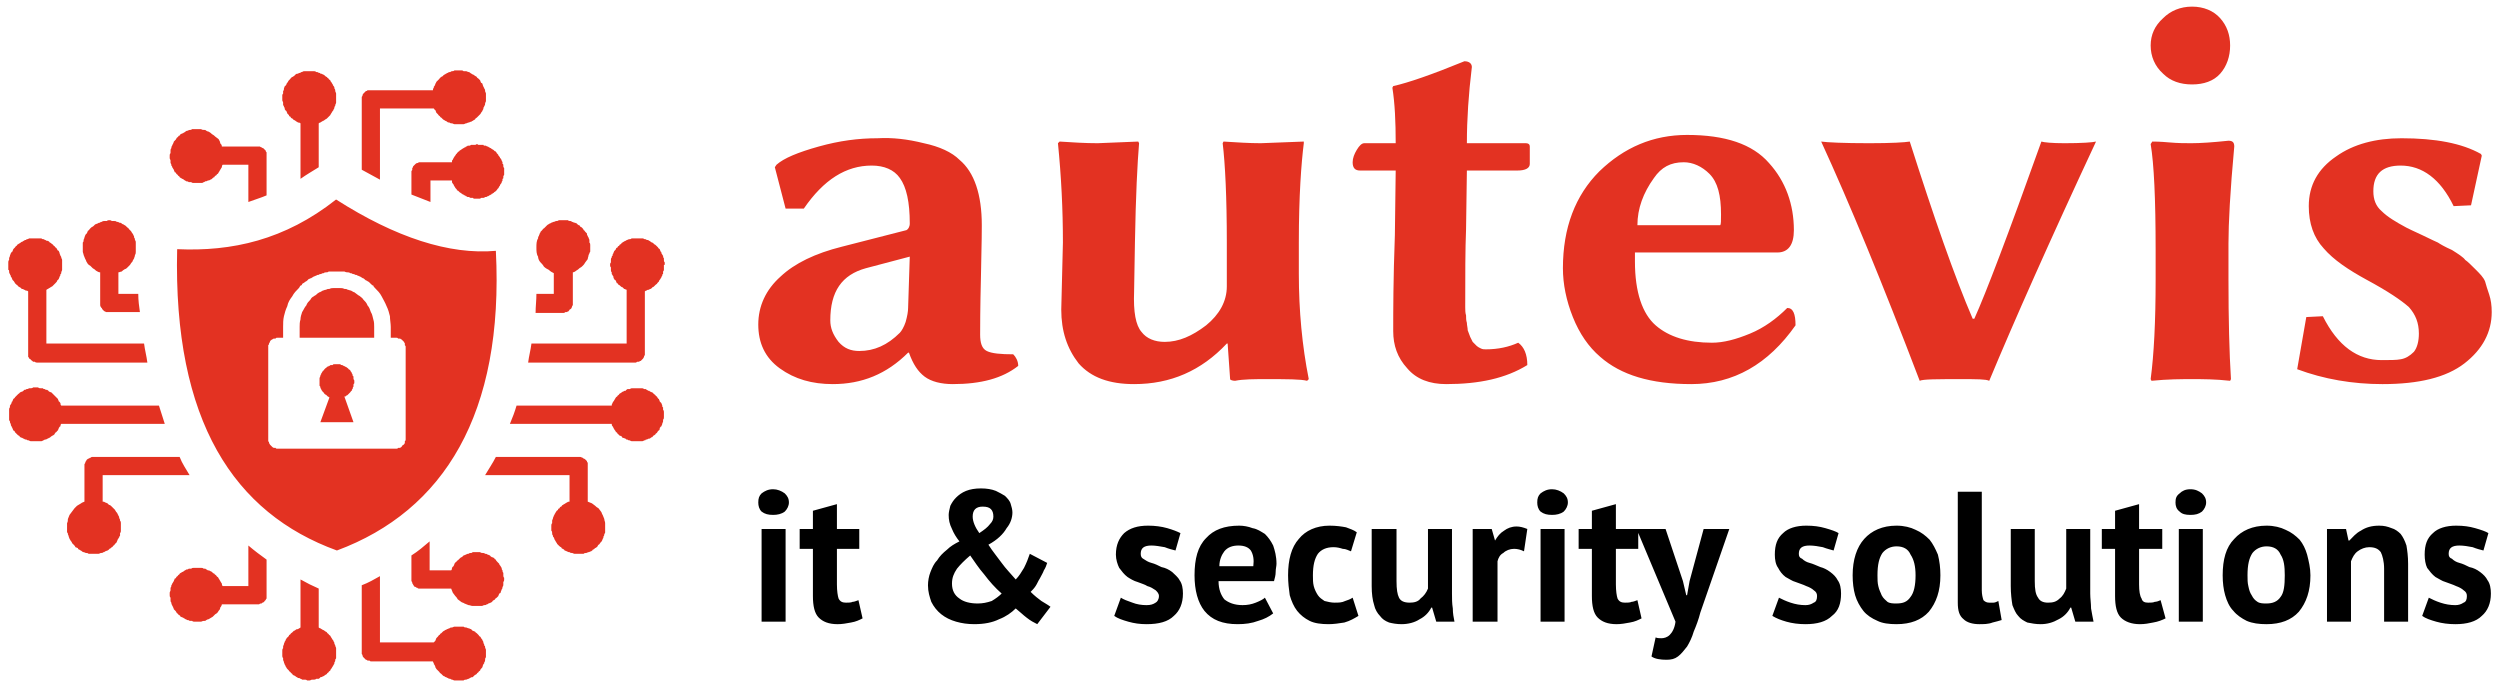
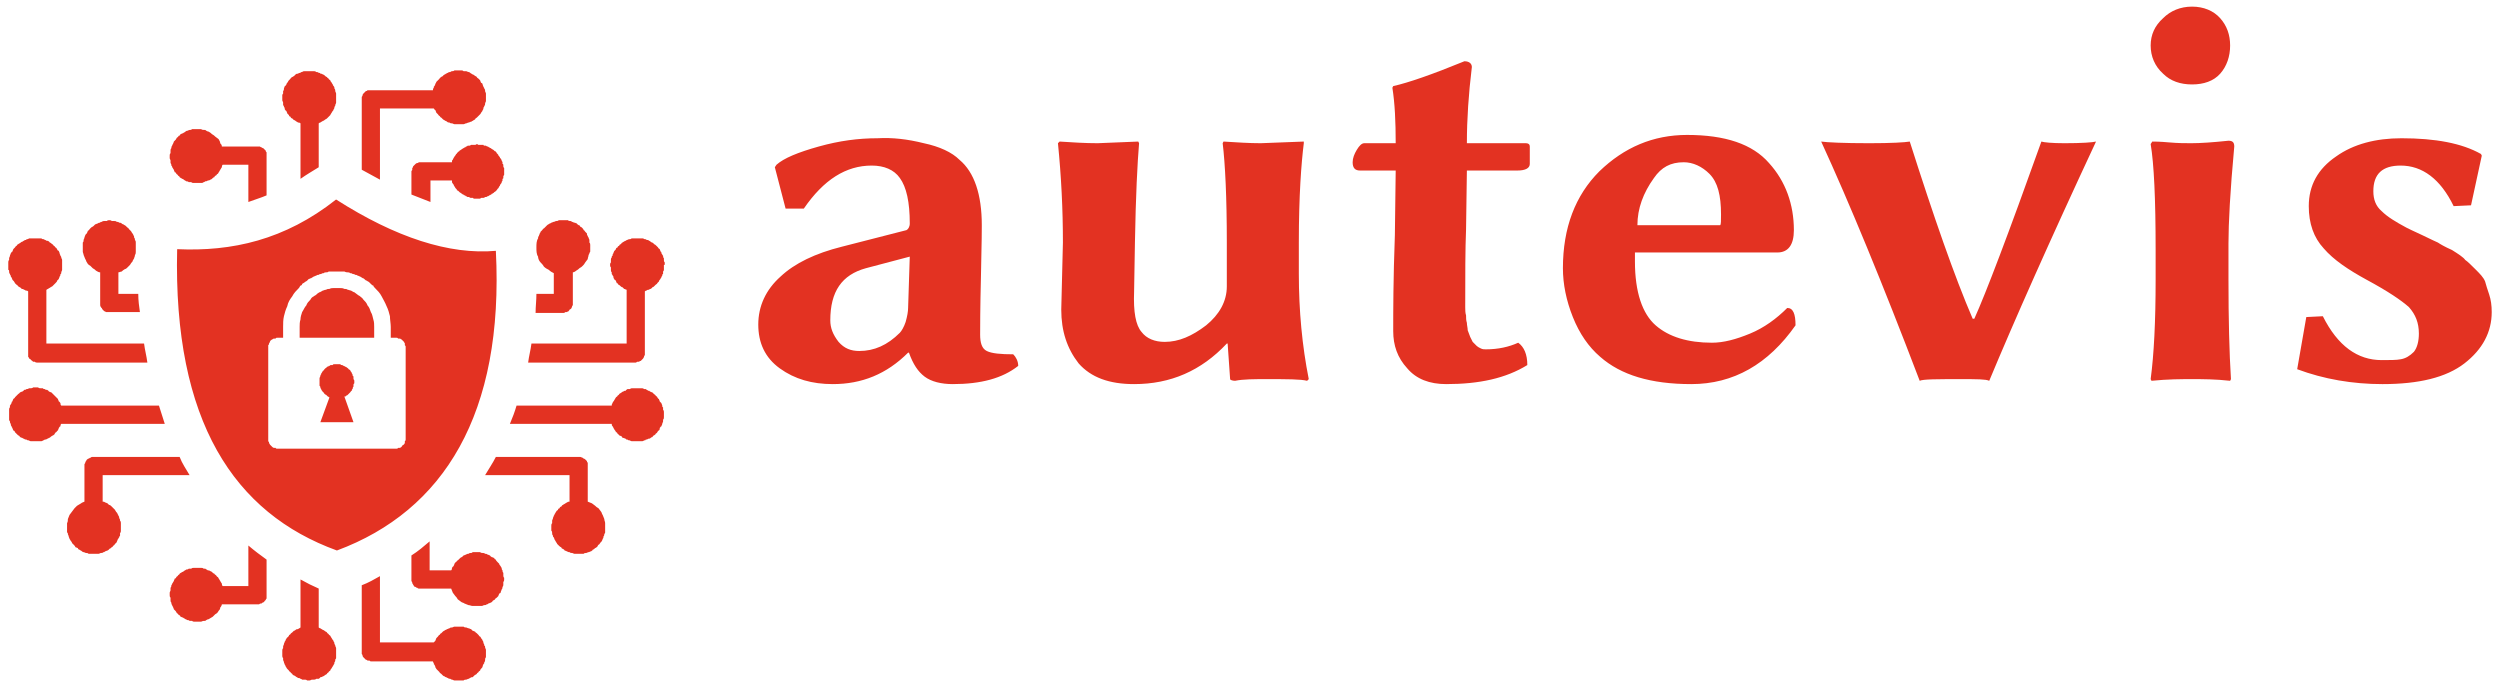
<svg xmlns="http://www.w3.org/2000/svg" xml:space="preserve" width="302px" height="83px" version="1.1" shape-rendering="geometricPrecision" text-rendering="geometricPrecision" image-rendering="optimizeQuality" fill-rule="evenodd" clip-rule="evenodd" viewBox="0 0 3020 830">
  <g id="Ebene_x0020_1">
    <g id="_1339133008176">
      <path fill="#E33222" fill-rule="nonzero" d="M1099 310l-53 14c-29,8 -43,28 -43,63 0,9 3,17 10,26 7,8 15,11 25,11 18,0 34,-7 49,-22 2,-2 5,-7 7,-13 2,-7 3,-13 3,-17l2 -62zm85 94c0,10 2,17 8,20 6,3 17,4 32,4 3,3 6,8 6,14 -19,15 -45,22 -79,22 -14,0 -26,-3 -34,-9 -8,-6 -14,-15 -19,-29l-1 0c-26,26 -56,38 -91,38 -25,0 -46,-6 -64,-19 -18,-13 -26,-31 -26,-53 0,-22 9,-42 27,-58 17,-16 42,-28 74,-36l78 -20c2,-1 4,-4 4,-8 0,-26 -4,-44 -12,-55 -7,-10 -19,-15 -34,-15 -31,0 -58,17 -82,52l-22 0 -13 -50 2 -3c9,-8 26,-15 51,-22 25,-7 48,-10 71,-10 18,-1 36,1 56,6 19,4 34,11 43,20 18,15 27,42 27,79 0,1 0,22 -1,61 -1,40 -1,64 -1,71zm298 11c-31,33 -68,49 -112,49 -30,0 -52,-8 -67,-25 -14,-18 -21,-39 -21,-65l2 -81c0,-40 -2,-80 -6,-120l2 -2c15,1 31,2 46,2l49 -2 1 2c-2,24 -4,63 -5,120l-1 59c-1,25 2,41 9,49 6,8 16,12 28,12 17,0 33,-7 50,-20 16,-13 25,-29 25,-47l0 -53c0,-55 -2,-95 -5,-120l1 -2c16,1 31,2 45,2l52 -2 0 2c-3,24 -6,63 -6,120l0 38c0,44 4,87 12,127l-2 2c-8,-2 -24,-2 -49,-2 -15,0 -28,0 -38,2 -3,0 -6,-1 -6,-2l-3 -43 -1 0zm161 -209c-6,0 -9,-3 -9,-10 0,-5 2,-10 5,-15 3,-5 6,-8 9,-8l38 0c0,-26 -1,-48 -4,-67l1 -2c18,-4 47,-14 86,-30 6,0 9,3 9,7 -4,33 -6,63 -6,92l71 0c4,0 5,2 5,4l0 21c0,5 -5,8 -15,8l-61 0 -1 71c-1,24 -1,56 -1,94 0,3 0,7 1,10 0,3 0,6 1,9 0,3 1,6 1,9 1,3 2,5 3,8 1,2 2,4 3,6 2,2 3,3 5,5 1,1 3,2 5,3 2,1 4,1 6,1 15,0 28,-3 39,-8 7,5 11,14 11,27 -26,16 -58,23 -98,23 -20,0 -36,-6 -47,-19 -12,-13 -17,-28 -17,-45 0,-24 0,-62 2,-116l1 -78 -43 0zm335 66l100 0c1,-1 1,-5 1,-13 0,-23 -4,-39 -14,-49 -9,-9 -20,-14 -31,-14 -16,0 -27,6 -36,19 -13,18 -20,37 -20,57zm181 100c7,0 10,7 10,21 -33,47 -75,71 -126,71 -49,0 -85,-11 -110,-33 -14,-12 -25,-28 -33,-48 -8,-20 -12,-40 -12,-59 0,-49 15,-88 44,-117 30,-29 65,-44 106,-44 46,0 79,11 99,34 20,22 30,50 30,81 0,18 -7,27 -20,27l-172 0 0 11c0,37 9,63 25,77 16,14 39,21 68,21 14,0 29,-4 46,-11 17,-7 32,-18 45,-31zm160 88c-45,-118 -85,-215 -119,-289 7,1 27,2 58,2 27,0 43,-1 49,-2 29,91 54,163 76,214l2 0c14,-31 41,-102 81,-214 3,1 13,2 28,2 21,0 34,-1 38,-2 -56,120 -99,217 -129,289 -4,-2 -15,-2 -34,-2 -29,0 -46,0 -50,2zm294 -371c-10,-9 -15,-21 -15,-34 0,-13 5,-24 15,-33 9,-9 21,-14 35,-14 14,0 26,5 34,14 8,9 12,20 12,33 0,13 -4,25 -12,34 -8,9 -20,13 -34,13 -14,0 -26,-4 -35,-13zm-9 213c0,-62 -2,-104 -6,-128l2 -3c2,0 9,0 20,1 11,1 20,1 27,1 11,0 26,-1 45,-3 5,0 7,2 7,7 -5,54 -7,93 -7,117l0 44c0,48 1,88 3,120l-1 2c-18,-2 -33,-2 -46,-2 -13,0 -29,0 -49,2l-1 -2c4,-30 6,-70 6,-120l0 -36zm182 81l20 -1c18,36 42,53 71,53 10,0 18,0 23,-1 6,-1 11,-4 16,-9 4,-5 6,-13 6,-22 0,-13 -4,-23 -12,-32 -9,-8 -25,-19 -51,-33 -22,-12 -40,-24 -52,-38 -12,-13 -18,-30 -18,-51 0,-25 11,-45 33,-60 21,-15 48,-22 79,-22 41,0 73,6 96,19l1 2 -13 60 -21 1c-16,-33 -38,-49 -64,-49 -22,0 -33,10 -33,31 0,10 3,18 10,24 7,7 17,13 30,20 2,1 8,4 19,9 10,5 17,8 19,9 3,2 8,5 17,9 8,5 14,9 16,12 3,2 7,6 12,11 6,6 10,10 12,15 1,4 3,10 5,16 2,6 3,13 3,21 0,24 -11,45 -33,62 -22,17 -55,25 -99,25 -36,0 -71,-6 -103,-18l11 -63z" />
-       <path fill="black" fill-rule="nonzero" d="M920 639l29 0 0 112 -29 0 0 -112zm-4 -32c0,-5 1,-8 4,-11 4,-3 8,-5 14,-5 5,0 10,2 14,5 3,3 5,6 5,11 0,4 -2,8 -5,11 -4,3 -9,4 -14,4 -6,0 -10,-1 -14,-4 -3,-3 -4,-7 -4,-11zm50 32l16 0 0 -22 29 -8 0 30 27 0 0 24 -27 0 0 43c0,8 1,14 2,17 2,4 5,5 9,5 3,0 6,0 8,-1 2,0 4,-1 7,-2l5 22c-4,2 -8,4 -14,5 -5,1 -11,2 -16,2 -11,0 -18,-3 -23,-8 -5,-5 -7,-14 -7,-26l0 -57 -16 0 0 -24zm155 68c0,-5 1,-11 3,-16 2,-5 4,-10 8,-14 3,-5 7,-9 12,-13 4,-4 9,-7 15,-10 -4,-5 -7,-10 -9,-15 -3,-6 -4,-11 -4,-17 0,-3 1,-7 2,-11 2,-4 4,-7 7,-10 3,-3 7,-6 12,-8 5,-2 11,-3 18,-3 7,0 13,1 18,3 4,2 8,4 11,6 3,3 6,6 7,10 1,3 2,7 2,10 0,6 -2,13 -7,19 -4,7 -11,14 -22,20 5,8 11,15 16,22 5,7 11,13 17,20 4,-4 7,-9 10,-14 3,-6 5,-11 7,-17l21 11c-1,3 -2,6 -4,9 -1,3 -3,6 -5,10 -2,3 -3,6 -5,9 -2,3 -4,5 -6,7 5,5 9,8 13,11 3,2 7,4 11,7l-16 21c-4,-2 -8,-4 -13,-8 -4,-3 -8,-7 -13,-11 -5,5 -12,10 -20,13 -8,4 -18,6 -30,6 -8,0 -15,-1 -22,-3 -7,-2 -13,-5 -18,-9 -5,-4 -9,-9 -12,-15 -2,-6 -4,-12 -4,-20zm89 10c-8,-7 -15,-15 -21,-23 -7,-8 -12,-16 -17,-23 -7,6 -12,11 -16,16 -4,6 -6,11 -6,18 0,8 3,14 9,18 5,4 13,6 22,6 6,0 11,-1 17,-3 5,-3 9,-6 12,-9zm-35 -93c0,6 3,13 8,20 6,-4 10,-7 13,-11 3,-3 4,-6 4,-9 0,-4 -1,-7 -3,-9 -2,-2 -5,-3 -10,-3 -4,0 -7,1 -9,3 -2,2 -3,5 -3,9zm225 96c0,-3 -2,-5 -4,-7 -3,-2 -6,-4 -10,-5 -3,-2 -7,-3 -12,-5 -4,-1 -9,-4 -12,-6 -4,-3 -7,-7 -10,-11 -2,-4 -4,-10 -4,-16 0,-12 4,-20 10,-26 7,-6 16,-9 29,-9 8,0 16,1 23,3 7,2 12,4 16,6l-6 21c-4,-1 -8,-2 -13,-4 -6,-1 -11,-2 -16,-2 -9,0 -13,3 -13,10 0,3 1,5 3,6 3,2 6,4 10,5 4,1 8,3 12,5 5,1 9,3 13,6 3,3 7,6 9,10 3,4 4,10 4,16 0,12 -4,21 -11,27 -7,7 -18,10 -33,10 -8,0 -15,-1 -22,-3 -7,-2 -13,-4 -17,-7l8 -22c3,2 8,4 14,6 5,2 11,3 17,3 5,0 8,-1 11,-3 2,-1 4,-4 4,-8zm138 21c-5,4 -11,7 -18,9 -8,3 -16,4 -25,4 -18,0 -31,-5 -40,-16 -8,-10 -12,-25 -12,-43 0,-20 4,-35 14,-45 9,-10 22,-15 40,-15 5,0 11,1 16,3 6,1 10,4 15,7 4,4 7,8 10,14 2,6 4,13 4,22 0,3 -1,6 -1,10 0,4 -1,7 -2,11l-67 0c0,10 3,17 7,22 5,4 12,7 22,7 6,0 11,-1 16,-3 5,-2 9,-4 11,-6l10 19zm-42 -82c-7,0 -13,2 -17,7 -3,4 -6,10 -6,18l41 0c1,-8 0,-14 -3,-19 -3,-4 -8,-6 -15,-6zm145 85c-5,3 -10,6 -17,8 -6,1 -13,2 -19,2 -9,0 -17,-1 -23,-4 -6,-3 -11,-7 -15,-12 -4,-5 -7,-12 -9,-19 -1,-7 -2,-15 -2,-24 0,-19 4,-34 13,-44 8,-10 21,-16 37,-16 8,0 15,1 20,2 5,2 9,3 13,6l-7 23c-3,-1 -6,-3 -10,-3 -3,-1 -7,-2 -11,-2 -9,0 -15,3 -19,8 -4,6 -6,14 -6,26 0,5 0,9 1,13 1,4 3,8 5,11 2,3 5,5 8,7 4,1 8,2 12,2 5,0 9,0 13,-2 3,-1 6,-2 9,-4l7 22zm46 -105l0 63c0,10 1,16 3,20 2,4 6,6 13,6 5,0 10,-1 13,-5 4,-3 7,-7 9,-12l0 -72 29 0 0 78c0,6 0,12 1,18 0,6 1,11 2,16l-22 0 -5 -17 -1 0c-3,6 -8,11 -14,14 -6,4 -14,6 -22,6 -6,0 -11,-1 -15,-2 -5,-2 -8,-4 -11,-8 -3,-3 -6,-8 -7,-13 -2,-6 -3,-14 -3,-23l0 -69 30 0zm154 27c-4,-2 -8,-3 -12,-3 -5,0 -10,2 -13,5 -4,2 -6,6 -7,10l0 73 -30 0 0 -112 23 0 4 14 0 0c3,-5 6,-9 11,-12 4,-3 9,-5 15,-5 4,0 8,1 13,3l-4 27zm20 -27l29 0 0 112 -29 0 0 -112zm-4 -32c0,-5 1,-8 4,-11 4,-3 8,-5 14,-5 5,0 10,2 14,5 3,3 5,6 5,11 0,4 -2,8 -5,11 -4,3 -9,4 -14,4 -6,0 -10,-1 -14,-4 -3,-3 -4,-7 -4,-11zm50 32l16 0 0 -22 29 -8 0 30 27 0 0 24 -27 0 0 43c0,8 1,14 2,17 2,4 5,5 9,5 3,0 6,0 8,-1 2,0 4,-1 7,-2l5 22c-4,2 -8,4 -14,5 -5,1 -11,2 -16,2 -11,0 -18,-3 -23,-8 -5,-5 -7,-14 -7,-26l0 -57 -16 0 0 -24zm126 63l4 17 1 0 3 -17 17 -63 31 0 -35 101c-2,8 -5,16 -8,23 -2,7 -5,13 -8,18 -4,5 -7,9 -11,12 -4,3 -8,4 -14,4 -7,0 -14,-1 -18,-4l5 -23c2,1 5,1 7,1 3,0 7,-1 10,-4 3,-3 6,-8 7,-16l-47 -112 35 0 21 63zm162 18c0,-3 -1,-5 -4,-7 -2,-2 -6,-4 -9,-5 -4,-2 -8,-3 -13,-5 -4,-1 -8,-4 -12,-6 -4,-3 -7,-7 -9,-11 -3,-4 -4,-10 -4,-16 0,-12 3,-20 10,-26 6,-6 16,-9 28,-9 9,0 16,1 23,3 7,2 13,4 16,6l-6 21c-3,-1 -8,-2 -13,-4 -5,-1 -11,-2 -16,-2 -9,0 -13,3 -13,10 0,3 1,5 4,6 2,2 5,4 9,5 4,1 8,3 13,5 4,1 8,3 12,6 4,3 7,6 9,10 3,4 4,10 4,16 0,12 -3,21 -11,27 -7,7 -18,10 -32,10 -8,0 -16,-1 -23,-3 -7,-2 -12,-4 -17,-7l8 -22c4,2 8,4 14,6 6,2 12,3 18,3 4,0 7,-1 10,-3 3,-1 4,-4 4,-8zm43 -25c0,-19 5,-34 14,-44 9,-10 22,-16 39,-16 9,0 17,2 23,5 7,3 12,7 17,12 4,5 7,11 10,18 2,8 3,16 3,25 0,19 -5,33 -14,44 -9,10 -22,15 -39,15 -9,0 -17,-1 -23,-4 -7,-3 -13,-7 -17,-12 -4,-5 -8,-12 -10,-19 -2,-7 -3,-15 -3,-24zm30 0c0,5 0,9 1,13 1,5 3,8 4,11 2,4 5,6 7,8 3,2 7,2 11,2 8,0 13,-2 17,-8 4,-5 6,-14 6,-26 0,-11 -2,-19 -6,-25 -3,-7 -9,-10 -17,-10 -7,0 -13,3 -17,8 -4,6 -6,14 -6,27zm126 18c0,5 1,9 2,12 2,2 4,3 7,3 2,0 3,0 5,0 2,0 4,-1 6,-2l4 23c-3,1 -7,2 -11,3 -5,2 -11,2 -16,2 -8,0 -15,-2 -19,-6 -5,-4 -7,-10 -7,-20l0 -134 29 0 0 119zm64 -74l0 63c0,10 1,16 4,20 2,4 6,6 12,6 6,0 10,-1 14,-5 4,-3 6,-7 8,-12l0 -72 29 0 0 78c0,6 1,12 1,18 1,6 2,11 3,16l-22 0 -5 -17 -1 0c-3,6 -8,11 -14,14 -7,4 -14,6 -22,6 -6,0 -11,-1 -16,-2 -4,-2 -8,-4 -11,-8 -3,-3 -5,-8 -7,-13 -1,-6 -2,-14 -2,-23l0 -69 29 0zm81 0l16 0 0 -22 29 -8 0 30 28 0 0 24 -28 0 0 43c0,8 1,14 3,17 1,4 4,5 8,5 3,0 6,0 8,-1 2,0 5,-1 7,-2l6 22c-4,2 -9,4 -15,5 -5,1 -10,2 -16,2 -10,0 -18,-3 -23,-8 -5,-5 -7,-14 -7,-26l0 -57 -16 0 0 -24zm93 0l29 0 0 112 -29 0 0 -112zm-4 -32c0,-5 1,-8 5,-11 3,-3 7,-5 13,-5 6,0 10,2 14,5 3,3 5,6 5,11 0,4 -2,8 -5,11 -4,3 -8,4 -14,4 -6,0 -10,-1 -13,-4 -4,-3 -5,-7 -5,-11zm57 88c0,-19 4,-34 14,-44 9,-10 22,-16 39,-16 9,0 17,2 23,5 7,3 12,7 17,12 4,5 7,11 9,18 2,8 4,16 4,25 0,19 -5,33 -14,44 -9,10 -22,15 -39,15 -9,0 -17,-1 -24,-4 -6,-3 -12,-7 -16,-12 -5,-5 -8,-12 -10,-19 -2,-7 -3,-15 -3,-24zm30 0c0,5 0,9 1,13 1,5 2,8 4,11 2,4 4,6 7,8 3,2 7,2 11,2 7,0 13,-2 17,-8 4,-5 5,-14 5,-26 0,-11 -1,-19 -5,-25 -3,-7 -9,-10 -17,-10 -7,0 -13,3 -17,8 -4,6 -6,14 -6,27zm165 56l0 -64c0,-9 -2,-16 -4,-20 -3,-4 -7,-6 -14,-6 -5,0 -10,2 -14,5 -4,3 -6,7 -8,12l0 73 -29 0 0 -112 23 0 3 14 1 0c4,-4 8,-9 14,-12 6,-4 13,-6 22,-6 6,0 10,1 15,3 4,1 8,4 11,7 3,4 5,8 7,14 1,6 2,13 2,22l0 70 -29 0zm100 -31c0,-3 -1,-5 -4,-7 -2,-2 -6,-4 -9,-5 -4,-2 -8,-3 -13,-5 -4,-1 -8,-4 -12,-6 -4,-3 -7,-7 -10,-11 -2,-4 -3,-10 -3,-16 0,-12 3,-20 10,-26 6,-6 16,-9 28,-9 9,0 16,1 23,3 7,2 13,4 16,6l-6 21c-4,-1 -8,-2 -13,-4 -5,-1 -11,-2 -16,-2 -9,0 -13,3 -13,10 0,3 1,5 4,6 2,2 5,4 9,5 4,1 8,3 12,5 5,1 9,3 13,6 4,3 7,6 9,10 3,4 4,10 4,16 0,12 -4,21 -11,27 -7,7 -18,10 -32,10 -8,0 -16,-1 -23,-3 -7,-2 -13,-4 -17,-7l8 -22c4,2 8,4 14,6 6,2 12,3 18,3 4,0 7,-1 10,-3 3,-1 4,-4 4,-8z" />
      <path fill="#E33222" d="M406 241c72,46 137,67 193,62 10,197 -63,314 -192,362 -124,-45 -198,-156 -193,-364 66,3 130,-11 192,-60l0 0zm151 581l-5 0 0 0c-1,0 -2,0 -3,0 -1,0 -2,-1 -3,-1 0,0 -1,0 -2,-1 -1,0 -2,0 -3,-1 0,0 -1,0 -2,-1 -1,0 -1,0 -2,-1 -1,0 -2,-1 -2,-1 -1,-1 -2,-2 -2,-2 -1,-1 -2,-1 -2,-2 -1,-1 -1,-1 -2,-2 -1,-1 -1,-1 -2,-2 0,-1 -1,-1 -1,-2 0,-1 -1,-2 -1,-3 -1,0 -1,-1 -1,-2 -1,-1 -1,-2 -1,-2l-75 0c-1,0 -1,-1 -2,-1 -1,0 -1,0 -2,0 -1,-1 -1,-1 -2,-1 -1,-1 -1,-1 -2,-2 0,0 -1,-1 -1,-1 -1,-1 -1,-2 -1,-2 0,-1 -1,-2 -1,-2 0,-1 0,-2 0,-3l0 -80c8,-3 15,-7 22,-11l0 80 65 0c1,-1 1,-1 2,-2 0,-1 1,-2 1,-3 1,-1 1,-1 2,-2 1,-1 1,-2 2,-2 1,-1 1,-2 2,-2 1,-1 2,-2 2,-2 1,-1 2,-1 3,-2 1,0 2,-1 2,-1 1,0 2,-1 3,-1 1,-1 2,-1 3,-1 1,0 2,-1 3,-1 1,0 2,0 3,0 1,0 2,0 3,0 1,0 2,0 3,0 0,0 1,0 2,0 1,1 2,1 3,1 1,0 2,1 3,1 1,0 2,1 3,1 1,1 1,1 2,2 1,0 2,1 3,1 0,1 1,1 2,2 1,1 1,1 2,2 1,1 1,2 2,2 1,1 1,2 2,3 0,0 1,1 1,2 1,1 1,2 1,3 1,1 1,2 1,3 1,0 1,1 1,2 0,1 1,2 1,3 0,1 0,2 0,3 0,1 0,2 0,3 0,1 0,2 0,3 -1,1 -1,2 -1,3 0,1 0,2 -1,3 0,1 0,2 -1,2 0,1 -1,2 -1,3 0,1 -1,2 -2,3 0,0 -1,1 -1,2 -1,1 -2,1 -2,2 -1,1 -2,1 -2,2 -1,1 -2,1 -3,2 0,0 -1,1 -2,2 -1,0 -2,0 -3,1 -1,0 -1,1 -2,1 -1,0 -2,1 -3,1 -1,0 -2,0 -3,1 -1,0 -2,0 -3,0l0 0zm-60 -615l0 28c8,3 15,6 23,9l0 -26 26 0c0,1 0,1 0,2 0,1 1,1 1,2 0,0 1,1 1,1 0,1 1,2 1,2 0,1 1,1 1,2 0,0 1,1 1,1 1,1 1,1 1,2 1,0 1,0 2,1 0,0 1,1 1,1 1,1 1,1 2,1 0,1 1,1 1,1 1,1 1,1 2,1 0,1 1,1 2,1 0,1 1,1 1,1 1,0 1,1 2,1 1,0 1,0 2,0 0,1 1,1 2,1 0,0 1,0 2,0 0,0 1,0 1,1 1,0 2,0 2,0 1,0 2,0 2,0 1,0 1,0 2,0 1,0 1,0 2,0 1,-1 1,-1 2,-1 0,0 1,0 2,0 0,0 1,0 2,-1 0,0 1,0 1,0 1,0 2,-1 2,-1 1,0 1,0 2,-1 0,0 1,0 2,-1 0,0 1,0 1,-1 1,0 1,0 2,-1 0,0 1,0 1,-1 1,0 1,-1 2,-1 0,-1 1,-1 1,-1 0,-1 1,-1 1,-2 1,0 1,-1 1,-1 1,-1 1,-1 1,-2 1,0 1,-1 1,-2 1,0 1,-1 1,-1 1,-1 1,-1 1,-2 0,-1 1,-1 1,-2 0,0 0,-1 0,-2 1,0 1,-1 1,-1 0,-1 0,-2 0,-2 0,-1 1,-1 1,-2 0,-1 0,-1 0,-2 0,-1 0,-1 0,-2 0,-1 0,-1 0,-2 0,0 0,-1 0,-2 0,0 -1,-1 -1,-2 0,0 0,-1 0,-1 0,-1 0,-2 -1,-2 0,-1 0,-1 0,-2 0,-1 -1,-1 -1,-2 0,0 0,-1 -1,-2 0,0 0,-1 -1,-1 0,-1 0,-1 -1,-2 0,0 0,-1 -1,-1 0,-1 0,-1 -1,-2 0,0 -1,-1 -1,-1 0,-1 -1,-1 -1,-2 -1,0 -1,0 -2,-1 0,0 -1,-1 -1,-1 -1,0 -1,-1 -2,-1 0,0 -1,-1 -1,-1 -1,0 -2,-1 -2,-1 -1,0 -1,-1 -2,-1 0,0 -1,0 -2,-1 0,0 -1,0 -1,0 -1,0 -2,0 -2,-1 -1,0 -2,0 -2,0 -1,0 -1,0 -2,0 -1,0 -1,0 -2,0 -1,0 -1,-1 -2,-1 0,0 -1,1 -2,1 0,0 -1,0 -2,0 0,0 -1,0 -1,0 -1,0 -2,0 -2,0 -1,1 -2,1 -2,1 -1,0 -1,0 -2,0 -1,1 -1,1 -2,1 0,0 -1,1 -1,1 -1,0 -2,1 -2,1 -1,0 -1,1 -2,1 0,0 -1,1 -1,1 -1,0 -1,1 -2,1 0,1 -1,1 -1,1 -1,1 -1,1 -2,2 0,0 0,1 -1,1 0,1 -1,1 -1,2 0,0 -1,1 -1,1 0,1 -1,1 -1,2 0,0 -1,1 -1,2 0,0 -1,1 -1,1 0,1 0,1 0,2l-37 0c-1,0 -2,0 -3,0 0,0 -1,1 -2,1 0,0 -1,0 -2,1 0,0 -1,1 -1,1 -1,1 -1,1 -2,2 0,1 0,1 -1,2 0,1 0,1 0,2 0,1 -1,1 -1,2l0 0zm-487 113c0,-1 0,-2 0,-3 0,-1 0,-2 1,-3 0,-1 0,-1 0,-2 0,-1 1,-2 1,-3 0,-1 1,-2 1,-3 1,-1 1,-2 2,-2 0,-1 1,-2 1,-3 1,-1 1,-1 2,-2 1,-1 1,-2 2,-2 1,-1 1,-2 2,-2 1,-1 2,-1 3,-2 0,0 1,-1 2,-1 1,-1 2,-1 3,-2 1,0 2,0 2,-1 1,0 2,0 3,-1 1,0 2,0 3,0 1,0 2,0 3,0 1,0 2,0 3,0 1,0 2,0 3,0 1,0 2,0 3,0 1,1 2,1 3,1 0,0 1,1 2,1 1,1 2,1 3,1 1,1 2,1 2,2 1,0 2,1 3,2 1,0 1,1 2,2 1,0 1,1 2,2 1,0 1,1 2,2 0,1 1,2 2,2 0,1 1,2 1,3 0,1 1,2 1,3 0,0 1,1 1,2 0,1 1,2 1,3 0,1 0,2 0,3 0,1 0,2 0,3 0,1 0,2 0,3 0,1 0,2 0,3 0,1 -1,2 -1,3 0,1 0,2 -1,2 0,1 0,2 -1,3 0,1 -1,2 -1,3 -1,1 -1,1 -2,2 0,1 -1,2 -2,3 0,0 -1,1 -2,2 0,0 -1,1 -2,2 -1,0 -1,1 -2,1 -1,1 -2,1 -3,2 -1,0 -1,1 -2,1l0 65 118 0c1,8 3,15 4,23l-133 0c-1,0 -2,0 -3,-1 0,0 -1,0 -2,0 0,0 -1,-1 -1,-1 -1,-1 -2,-1 -2,-2 -1,0 -1,-1 -2,-1 0,-1 0,-1 -1,-2 0,-1 0,-1 0,-2 0,-1 0,-1 0,-2l0 -75c-1,-1 -2,-1 -3,-1 -1,-1 -2,-1 -2,-1 -1,-1 -2,-1 -3,-1 0,-1 -1,-1 -2,-2 -1,0 -1,-1 -2,-1 -1,-1 -1,-2 -2,-2 -1,-1 -1,-1 -2,-2 0,-1 -1,-1 -1,-2 -1,-1 -2,-2 -2,-2 0,-1 -1,-2 -1,-3 -1,0 -1,-1 -1,-2 -1,-1 -1,-2 -1,-2 -1,-1 -1,-2 -1,-3 0,-1 0,-2 -1,-2 0,-1 0,-2 0,-3 0,-1 0,-2 0,-3zm90 -21c0,-1 0,-2 0,-3 0,-1 0,-2 0,-3 1,-1 1,-2 1,-3 0,-1 1,-2 1,-3 0,-1 1,-2 1,-3 1,-1 1,-2 2,-2 0,-1 1,-2 1,-3 1,-1 2,-1 2,-2 1,-1 2,-2 2,-2 1,-1 2,-1 3,-2 1,-1 1,-1 2,-2 1,0 2,-1 3,-1 1,-1 2,-1 3,-1 0,-1 1,-1 2,-1 1,-1 2,-1 3,-1 1,0 2,0 3,0 1,-1 2,-1 3,-1 1,0 2,0 3,1 1,0 2,0 3,0 1,0 2,0 3,1 1,0 2,0 3,1 1,0 2,0 3,1 0,0 1,1 2,1 1,1 2,1 3,2 0,0 1,1 2,2 1,0 1,1 2,2 1,1 1,1 2,2 1,1 1,2 2,3 0,0 1,1 1,2 1,1 1,2 1,3 1,1 1,2 1,3 1,1 1,2 1,3 0,3 0,7 0,11 0,1 0,3 -1,4 0,2 -1,3 -1,4 -1,2 -2,3 -2,4 -1,1 -2,2 -3,4 -1,1 -2,2 -3,3 -1,1 -2,2 -3,2 -2,1 -3,2 -4,3 -1,0 -3,1 -4,1l0 26 24 0c0,8 1,15 2,22l-37 0c-1,0 -2,0 -2,0 -1,0 -2,0 -2,0 -1,-1 -2,-1 -2,-1 -1,-1 -1,-1 -2,-2 0,0 -1,-1 -1,-2 -1,0 -1,-1 -1,-1 -1,-1 -1,-2 -1,-3 0,0 0,-1 0,-2l0 -37c-2,0 -3,-1 -5,-2 -1,-1 -2,-2 -4,-3 -1,-1 -2,-2 -3,-3 -2,-1 -3,-2 -4,-4 -1,-1 -1,-3 -2,-4 -1,-2 -1,-3 -2,-5 0,-1 -1,-3 -1,-4 0,-2 0,-4 0,-5l0 0zm-89 202c0,-1 0,-2 0,-3 0,-1 0,-2 0,-3 0,-1 0,-2 1,-3 0,0 0,-1 0,-2 1,-1 1,-2 2,-3 0,-1 0,-2 1,-2 0,-1 1,-2 1,-3 1,-1 2,-1 2,-2 1,-1 1,-1 2,-2 1,-1 1,-1 2,-2 1,-1 2,-1 2,-2 1,0 2,-1 3,-1 1,-1 2,-1 2,-2 1,0 2,0 3,-1 1,0 2,0 3,-1 1,0 2,0 2,0 1,0 2,0 3,-1 1,0 2,0 3,0 1,0 2,0 3,0 1,1 2,1 3,1 1,0 2,0 3,0 0,1 1,1 2,1 1,1 2,1 3,1 1,1 2,1 2,2 1,0 2,1 3,1 1,1 1,1 2,2 1,1 1,1 2,2 1,1 1,1 2,2 1,1 1,1 2,2 0,1 1,2 1,3 1,0 1,1 2,2 0,1 0,2 1,3l118 0c2,7 5,15 7,22l-125 0c-1,1 -1,2 -1,3 -1,0 -1,1 -2,2 0,1 -1,2 -1,3 -1,0 -1,1 -2,2 -1,0 -1,1 -2,2 0,1 -1,1 -2,2 -1,0 -1,1 -2,1 -1,1 -2,2 -3,2 0,0 -1,1 -2,1 -1,1 -2,1 -3,1 -1,1 -2,1 -2,1 -1,1 -2,1 -3,1 -1,0 -2,0 -3,0 -1,0 -2,0 -3,0 -1,0 -2,0 -3,0 -1,0 -2,0 -2,0 -1,0 -2,0 -3,-1 -1,0 -2,0 -3,-1 -1,0 -2,0 -3,-1 0,0 -1,0 -2,-1 -1,0 -2,-1 -3,-1 0,-1 -1,-2 -2,-2 -1,-1 -1,-1 -2,-2 -1,-1 -1,-1 -2,-2 0,-1 -1,-2 -2,-2 0,-1 -1,-2 -1,-3 -1,-1 -1,-2 -1,-2 -1,-1 -1,-2 -1,-3 -1,-1 -1,-2 -1,-3 -1,-1 -1,-2 -1,-2 0,-1 0,-2 0,-3 0,-1 0,-2 0,-3zm70 136c0,-2 0,-4 0,-5 1,-2 1,-3 1,-5 1,-2 1,-3 2,-5 1,-1 2,-3 3,-4 1,-1 2,-3 3,-4 1,-1 2,-2 3,-3 2,-1 3,-2 5,-3 1,-1 2,-1 4,-2l0 -43c0,0 0,-1 0,-2 0,-1 1,-1 1,-2 0,-1 0,-1 1,-2 0,-1 1,-1 1,-2 1,0 1,-1 2,-1 1,0 1,-1 2,-1 1,0 1,-1 2,-1 1,0 1,0 2,0l104 0c3,8 8,15 12,22l-105 0 0 32c1,0 2,0 3,1 1,0 2,1 3,1 0,1 1,1 2,2 1,0 2,1 3,2 0,0 1,1 2,2 0,0 1,1 2,2 0,1 1,1 1,2 1,1 2,2 2,3 1,1 1,2 1,2 1,1 1,2 1,3 1,1 1,2 1,3 1,1 1,2 1,3 0,1 0,2 0,3 0,1 0,2 0,3 0,1 0,2 0,3 0,1 0,2 -1,3 0,1 0,2 0,3 -1,1 -1,2 -1,2 -1,1 -1,2 -2,3 0,1 -1,2 -1,3 -1,1 -1,1 -2,2 -1,1 -1,2 -2,2 -1,1 -1,2 -2,2 -1,1 -2,2 -3,2 0,1 -1,1 -2,2 -1,0 -2,1 -3,1 -1,1 -1,1 -2,1 -1,1 -2,1 -3,1 -1,0 -2,1 -3,1 -1,0 -2,0 -3,0 -1,0 -2,0 -3,0 -1,0 -2,0 -3,0 -1,0 -2,0 -3,0 -1,-1 -2,-1 -3,-1 -1,0 -2,-1 -3,-1 -1,0 -2,-1 -2,-1 -1,-1 -2,-1 -3,-2 -1,0 -2,-1 -2,-2 -1,0 -2,-1 -3,-1 0,-1 -1,-2 -2,-3 0,0 -1,-1 -2,-2 0,-1 -1,-2 -1,-2 -1,-1 -1,-2 -2,-3 0,-1 -1,-2 -1,-3 0,-1 -1,-2 -1,-3 0,-1 0,-1 -1,-2 0,-1 0,-2 0,-3 0,-1 0,-2 0,-3zm495 95c1,0 2,0 3,0 1,0 2,0 3,0 1,0 2,-1 3,-1 1,0 2,0 3,-1 1,0 1,0 2,-1 1,0 2,-1 3,-1 1,-1 2,-1 2,-2 1,-1 2,-1 3,-2 0,-1 1,-1 2,-2 1,-1 1,-1 2,-2 0,-1 1,-2 1,-3 1,0 2,-1 2,-2 0,-1 1,-2 1,-3 1,-1 1,-2 1,-3 1,-1 1,-2 1,-3 0,-1 0,-2 0,-3 1,-1 1,-2 1,-3 0,-1 0,-2 0,-2 -1,-1 -1,-2 -1,-3 0,-1 0,-2 0,-3 -1,-1 -1,-2 -1,-3 -1,-1 -1,-2 -1,-3 -1,-1 -1,-2 -2,-3 0,0 -1,-1 -1,-2 -1,-1 -2,-2 -2,-2 -1,-1 -2,-2 -2,-3 -1,0 -2,-1 -2,-2 -1,0 -2,-1 -3,-1 -1,-1 -2,-1 -2,-2 -1,0 -2,-1 -3,-1 -1,-1 -2,-1 -3,-1 -1,-1 -2,-1 -3,-1 -1,0 -2,0 -3,-1 -1,0 -2,0 -3,0 -1,0 -2,0 -3,0 -1,0 -2,0 -3,0 -1,1 -1,1 -2,1 -1,0 -2,0 -3,1 -1,0 -2,0 -3,1 -1,0 -2,1 -3,1 -1,1 -1,1 -2,2 -1,0 -2,1 -3,2 0,0 -1,1 -2,2 -1,0 -1,1 -2,2 -1,0 -1,1 -2,2 0,1 -1,2 -1,3 -1,0 -1,1 -2,2 0,1 0,2 -1,3l-26 0 0 -35c-7,6 -14,12 -22,17l0 29c0,1 0,2 0,2 1,1 1,2 1,2 0,1 1,2 1,2 0,1 1,1 1,2 1,1 1,1 2,1 1,1 1,1 2,1 1,1 1,1 2,1 1,0 2,0 2,0l37 0c1,2 1,3 2,5 1,1 2,3 3,4 1,1 2,2 3,4 1,1 3,2 4,3 1,1 3,1 4,2 2,1 3,1 5,2 2,0 3,1 5,1 1,0 3,0 5,0l0 0zm-202 90c1,0 2,-1 3,-1 0,0 1,0 2,0 1,0 2,0 3,-1 1,0 2,0 3,0 1,-1 2,-1 2,-2 1,0 2,0 3,-1 1,0 2,-1 2,-1 1,-1 2,-1 3,-2 0,-1 1,-1 2,-2 0,-1 1,-1 2,-2 0,-1 1,-2 1,-2 1,-1 1,-2 2,-3 0,-1 1,-1 1,-2 1,-1 1,-2 1,-3 1,-1 1,-2 1,-3 0,-1 1,-1 1,-2 0,-1 0,-2 0,-3 0,-1 0,-2 0,-3 0,-1 0,-2 0,-3 0,-1 0,-2 0,-3 0,-1 -1,-2 -1,-3 0,0 0,-1 -1,-2 0,-1 0,-2 -1,-3 0,-1 -1,-2 -1,-2 -1,-1 -1,-2 -2,-3 0,-1 -1,-1 -1,-2 -1,-1 -2,-1 -2,-2 -1,-1 -2,-1 -2,-2 -1,-1 -2,-1 -3,-2 0,0 -1,-1 -2,-1 -1,-1 -2,-1 -3,-2 0,0 -1,0 -2,-1l0 -47c-7,-3 -15,-7 -22,-11l0 58c-1,1 -2,1 -3,2 -1,0 -2,0 -3,1 0,0 -1,1 -2,1 -1,1 -1,1 -2,2 -1,1 -2,1 -2,2 -1,1 -2,1 -2,2 -1,1 -1,2 -2,2 -1,1 -1,2 -2,3 0,1 0,1 -1,2 0,1 -1,2 -1,3 0,1 -1,2 -1,3 0,1 0,1 0,2 -1,1 -1,2 -1,3 0,1 0,2 0,3 0,1 0,2 0,3 0,1 0,2 1,3 0,1 0,2 0,2 0,1 1,2 1,3 0,1 1,2 1,3 1,1 1,2 1,2 1,1 1,2 2,3 1,1 1,1 2,2 0,1 1,1 2,2 0,1 1,1 2,2 0,1 1,1 2,2 1,0 2,1 2,1 1,1 2,1 3,2 1,0 2,0 3,1 0,0 1,0 2,1 1,0 2,0 3,0 1,0 2,0 3,1 1,0 2,0 3,0l0 0zm-136 -71c2,0 4,0 5,0 2,-1 3,-1 5,-1 1,-1 3,-2 4,-2 2,-1 3,-2 5,-3 1,-1 2,-2 3,-3 2,-1 3,-2 4,-4 1,-1 2,-2 2,-4 1,-1 2,-3 2,-4l43 0c1,0 2,0 2,0 1,-1 2,-1 3,-1 0,0 1,-1 1,-1 1,0 2,-1 2,-1 1,-1 1,-2 2,-2 0,-1 0,-1 1,-2 0,-1 0,-1 0,-2 0,-1 0,-2 0,-2l0 -43c-7,-5 -15,-11 -22,-17l0 49 -31 0c-1,-1 -1,-2 -1,-3 -1,-1 -1,-2 -2,-3 0,-1 -1,-1 -1,-2 -1,-1 -1,-2 -2,-3 -1,0 -1,-1 -2,-2 -1,-1 -2,-1 -2,-2 -1,0 -2,-1 -3,-2 0,0 -1,-1 -2,-1 -1,-1 -2,-1 -3,-1 -1,-1 -2,-1 -3,-2 -1,0 -2,0 -2,0 -1,-1 -2,-1 -3,-1 -1,0 -2,0 -3,0 -1,0 -2,0 -3,0 -1,0 -2,0 -3,0 -1,0 -2,0 -3,1 -1,0 -2,0 -3,0 -1,1 -2,1 -3,1 -1,1 -2,1 -3,2 0,0 -1,1 -2,1 -1,1 -2,1 -3,2 0,1 -1,1 -2,2 0,1 -1,1 -2,2 0,1 -1,2 -2,2 0,1 -1,2 -1,3 -1,1 -1,2 -2,3 0,0 0,1 -1,2 0,1 0,2 -1,3 0,1 0,2 0,3 0,1 -1,2 -1,3 0,1 0,2 0,3 0,1 0,2 1,3 0,1 0,2 0,3 0,1 0,2 1,3 0,1 0,2 1,3 0,1 0,1 1,2 0,1 1,2 1,3 1,1 2,2 2,2 1,1 1,2 2,3 1,0 1,1 2,2 1,0 2,1 2,2 1,0 2,1 3,1 1,1 2,1 3,2 0,0 1,0 2,1 1,0 2,0 3,1 1,0 2,0 3,0 1,1 2,1 3,1 1,0 2,0 3,0l0 0zm565 -431c0,-1 0,-2 0,-3 -1,-1 -1,-2 -1,-3 0,-1 0,-1 0,-2 -1,-1 -1,-2 -1,-3 -1,-1 -1,-2 -2,-3 0,-1 0,-2 -1,-2 0,-1 -1,-2 -1,-3 -1,-1 -2,-1 -2,-2 -1,-1 -2,-2 -2,-2 -1,-1 -2,-2 -3,-2 0,-1 -1,-1 -2,-2 -1,0 -2,-1 -2,-1 -1,-1 -2,-1 -3,-2 -1,0 -2,0 -3,-1 -1,0 -2,0 -3,-1 -1,0 -1,0 -2,0 -1,0 -2,0 -3,0 -1,0 -2,0 -3,0 -1,0 -2,0 -3,0 -1,0 -2,0 -3,0 -1,1 -2,1 -3,1 -1,0 -2,1 -3,1 -1,1 -1,1 -2,1 -1,1 -2,1 -3,2 -1,0 -1,1 -2,2 -1,0 -2,1 -2,2 -1,0 -2,1 -2,2 -1,0 -2,1 -2,2 -1,1 -1,2 -2,2 0,1 -1,2 -1,3 -1,1 -1,2 -1,3 -1,0 -1,1 -1,2 -1,1 -1,2 -1,3 0,1 0,2 0,3 -1,1 -1,2 -1,3 0,1 0,2 1,3 0,1 0,2 0,3 0,1 0,2 1,3 0,1 0,2 0,2 1,1 1,2 2,3 0,1 0,2 1,3 0,1 1,1 2,2 0,1 1,2 1,3 1,0 2,1 2,2 1,0 2,1 3,2 0,0 1,1 2,1 1,1 1,1 2,2 1,0 2,1 3,1l0 65 -115 0c-1,8 -3,15 -4,23l130 0c1,0 1,-1 2,-1 1,0 2,0 2,0 1,-1 1,-1 2,-1 1,-1 1,-1 2,-2 0,0 1,-1 1,-1 0,-1 1,-1 1,-2 0,-1 0,-1 1,-2 0,-1 0,-1 0,-2l0 -75c1,-1 2,-1 2,-1 1,-1 2,-1 3,-1 1,-1 1,-1 2,-1 1,-1 2,-1 2,-2 1,0 2,-1 2,-1 1,-1 2,-2 2,-2 1,-1 2,-1 2,-2 1,-1 1,-1 2,-2 0,-1 1,-2 1,-2 1,-1 1,-2 2,-3 0,0 0,-1 1,-2 0,-1 0,-2 1,-2 0,-1 0,-2 0,-3 1,-1 1,-2 1,-2 0,-1 0,-2 0,-3 0,-1 0,-2 0,-3l1 0zm-90 -21c0,-1 0,-2 0,-3 0,-1 0,-2 -1,-3 0,-1 0,-2 0,-3 0,-1 -1,-2 -1,-3 0,0 -1,-1 -1,-2 -1,-1 -1,-2 -1,-3 -1,-1 -1,-1 -2,-2 -1,-1 -1,-2 -2,-2 0,-1 -1,-2 -2,-3 0,0 -1,-1 -2,-1 0,-1 -1,-2 -2,-2 -1,-1 -2,-1 -2,-2 -1,0 -2,-1 -3,-1 -1,0 -2,-1 -3,-1 0,0 -1,-1 -2,-1 -1,0 -2,0 -3,-1 -1,0 -2,0 -3,0 -1,0 -2,0 -3,0 -1,0 -2,0 -3,0 -1,0 -2,0 -2,0 -1,1 -2,1 -3,1 -1,0 -2,1 -3,1 -1,0 -2,1 -3,1 0,0 -1,1 -2,1 -1,1 -2,1 -3,2 0,0 -1,1 -2,2 0,0 -1,1 -2,2 -1,0 -1,1 -2,2 0,0 -1,1 -2,2 0,1 -1,2 -1,2 0,1 -1,2 -1,3 -1,1 -1,2 -1,3 -2,3 -2,7 -2,11 0,4 0,8 2,11 0,2 1,5 3,7 1,1 3,3 4,5 2,2 4,3 6,4 2,2 4,3 6,4l0 25 -21 0c0,8 -1,15 -1,23l34 0c0,0 1,0 2,-1 1,0 1,0 2,0 1,-1 1,-1 2,-1 0,-1 1,-1 1,-2 1,0 1,-1 2,-1 0,-1 1,-2 1,-2 0,-1 0,-2 1,-2 0,-1 0,-2 0,-2l0 -38c1,0 3,-1 4,-2 2,-1 3,-2 4,-3 2,-1 3,-2 4,-3 1,-1 2,-2 3,-4 1,-1 2,-3 3,-4 0,-2 1,-3 1,-5 1,-1 1,-3 2,-4 0,-2 0,-4 0,-5zm89 202c0,-1 0,-2 0,-3 0,-1 0,-2 -1,-3 0,-1 0,-2 0,-3 -1,0 -1,-1 -1,-2 0,-1 -1,-2 -1,-3 -1,-1 -1,-1 -2,-2 0,-1 -1,-2 -1,-3 -1,0 -1,-1 -2,-2 0,-1 -1,-1 -2,-2 0,-1 -1,-1 -2,-2 -1,-1 -1,-1 -2,-2 -1,0 -2,-1 -3,-1 0,-1 -1,-1 -2,-1 -1,-1 -2,-1 -3,-2 -1,0 -1,0 -2,0 -1,-1 -2,-1 -3,-1 -1,0 -2,0 -3,0 -1,0 -2,0 -3,0 -1,0 -2,0 -3,0 0,0 -1,0 -2,0 -1,0 -2,0 -3,1 -1,0 -2,0 -3,0 -1,1 -2,1 -2,2 -1,0 -2,0 -3,1 -1,0 -2,1 -2,1 -1,1 -2,1 -3,2 0,1 -1,1 -2,2 0,1 -1,1 -2,2 0,1 -1,1 -1,2 -1,1 -1,2 -2,3 0,0 -1,1 -1,2 -1,1 -1,2 -1,3l-115 0c-2,7 -5,15 -8,22l123 0c0,1 0,2 1,3 0,0 1,1 1,2 1,1 1,2 2,3 0,0 1,1 1,2 1,0 2,1 2,2 1,1 2,1 2,2 1,0 2,1 3,1 0,1 1,2 2,2 1,0 2,1 3,1 0,1 1,1 2,1 1,1 2,1 3,1 1,1 2,1 3,1 1,0 2,0 2,0 1,0 2,0 3,0 1,0 2,0 3,0 1,0 2,0 3,0 1,0 2,0 3,-1 1,0 2,0 2,-1 1,0 2,0 3,-1 1,0 2,0 3,-1 0,0 1,-1 2,-1 1,-1 1,-2 2,-2 1,-1 2,-1 2,-2 1,-1 2,-1 2,-2 1,-1 1,-2 2,-2 1,-1 1,-2 1,-3 1,-1 1,-2 2,-2 0,-1 1,-2 1,-3 0,-1 1,-2 1,-3 0,-1 0,-2 0,-2 1,-1 1,-2 1,-3 0,-1 0,-2 0,-3l0 0zm-71 136c0,-2 0,-4 0,-5 0,-2 -1,-3 -1,-5 -1,-2 -1,-3 -2,-5 -1,-1 -1,-3 -2,-4 -1,-1 -2,-3 -3,-4 -2,-1 -3,-2 -4,-3 -1,-1 -3,-2 -4,-3 -2,-1 -3,-1 -5,-2l0 -43c0,0 0,-1 0,-2 0,-1 0,-1 0,-2 -1,-1 -1,-1 -1,-2 -1,-1 -1,-1 -2,-2 0,0 -1,-1 -2,-1 0,0 -1,-1 -1,-1 -1,0 -2,-1 -3,-1 0,0 -1,0 -2,0l-100 0c-4,8 -9,15 -13,22l102 0 0 32c-1,0 -2,0 -3,1 -1,0 -1,1 -2,1 -1,1 -2,1 -3,2 -1,0 -1,1 -2,2 -1,0 -2,1 -2,2 -1,0 -2,1 -2,2 -1,1 -2,1 -2,2 -1,1 -1,2 -2,3 0,1 -1,2 -1,2 0,1 -1,2 -1,3 0,1 -1,2 -1,3 0,1 0,2 0,3 -1,1 -1,2 -1,3 0,1 0,2 0,3 0,1 0,2 0,3 1,1 1,2 1,3 0,1 0,2 1,3 0,1 0,2 1,2 0,1 1,2 1,3 1,1 1,2 2,3 0,1 1,1 1,2 1,1 2,2 2,2 1,1 2,2 3,2 0,1 1,2 2,2 1,1 2,1 2,2 1,0 2,1 3,1 1,1 2,1 3,1 1,1 2,1 3,1 1,0 2,1 3,1 1,0 1,0 2,0 1,0 2,0 3,0 1,0 2,0 3,0 1,0 2,0 3,0 1,-1 2,-1 3,-1 1,0 2,-1 3,-1 1,0 2,-1 3,-1 1,-1 2,-1 2,-2 1,0 2,-1 3,-2 1,0 1,-1 2,-1 1,-1 1,-2 2,-3 1,0 1,-1 2,-2 1,-1 1,-2 2,-2 0,-1 1,-2 1,-3 1,-1 1,-2 1,-3 1,-1 1,-2 1,-3 1,-1 1,-1 1,-2 0,-1 0,-2 0,-3 0,-1 0,-2 0,-3zm-177 -552l0 0 0 0 0 0c1,0 2,0 3,0 1,0 2,0 3,1 1,0 2,0 3,0 1,0 2,1 3,1 1,0 2,1 2,1 1,1 2,1 3,2 1,0 2,1 2,1 1,1 2,1 3,2 0,1 1,1 2,2 1,1 1,1 2,2 0,1 1,2 1,3 1,0 2,1 2,2 0,1 1,2 1,3 1,1 1,2 1,2 1,1 1,2 1,3 0,1 1,2 1,3 0,1 0,2 0,3 0,1 0,2 0,3 0,1 0,2 0,3 0,1 -1,2 -1,3 0,1 0,2 -1,3 0,0 0,1 -1,2 0,1 0,2 -1,3 0,1 -1,2 -1,2 -1,1 -1,2 -2,3 -1,1 -1,1 -2,2 -1,1 -1,1 -2,2 -1,1 -2,1 -2,2 -1,1 -2,1 -3,2 -1,0 -1,1 -2,1 -1,0 -2,1 -3,1 -1,0 -2,1 -3,1 -1,0 -2,1 -3,1 -1,0 -2,0 -3,0 0,0 -1,0 -2,0 -1,0 -2,0 -3,0 -1,0 -2,0 -3,0 -1,0 -2,-1 -3,-1 -1,0 -2,0 -3,-1 -1,0 -2,0 -3,-1 0,0 -1,-1 -2,-1 -1,-1 -2,-1 -3,-2 0,0 -1,-1 -2,-2 -1,0 -1,-1 -2,-2 -1,0 -1,-1 -2,-2 -1,-1 -1,-1 -2,-2 0,-1 -1,-2 -1,-3 -1,0 -1,-1 -2,-2l-65 0 0 86c-7,-4 -15,-8 -22,-12l0 -85c0,-1 0,-2 0,-3 0,0 1,-1 1,-2 0,0 0,-1 1,-2 0,0 1,-1 1,-1 1,-1 1,-1 2,-2 1,0 1,0 2,-1 1,0 1,0 2,0 1,0 1,0 2,0l75 0c0,-1 0,-2 1,-3 0,-1 0,-2 1,-2 0,-1 1,-2 1,-3 0,0 1,-1 1,-2 1,-1 1,-1 2,-2 1,-1 1,-1 2,-2 0,-1 1,-1 2,-2 0,0 1,-1 2,-1 0,-1 1,-1 2,-2 1,0 1,-1 2,-1 1,-1 2,-1 2,-1 1,-1 2,-1 3,-1 1,-1 2,-1 2,-1 1,0 2,0 3,-1 1,0 2,0 3,0 0,0 1,0 2,0l0 0zm-180 1c1,0 2,0 3,0 0,0 1,0 2,0 1,0 2,0 3,1 1,0 2,0 3,1 1,0 2,0 2,1 1,0 2,0 3,1 1,0 2,1 2,1 1,1 2,2 3,2 0,1 1,1 2,2 0,1 1,1 2,2 0,1 1,2 1,2 1,1 1,2 2,3 0,1 1,2 1,2 1,1 1,2 1,3 1,1 1,2 1,3 0,1 1,2 1,3 0,0 0,1 0,2 0,1 0,2 0,3 0,1 0,2 0,3 0,1 0,2 0,3 0,1 -1,2 -1,3 0,1 0,1 -1,2 0,1 0,2 -1,3 0,1 -1,2 -1,2 -1,1 -1,2 -2,3 0,1 -1,1 -1,2 -1,1 -2,2 -2,2 -1,1 -2,2 -2,2 -1,1 -2,1 -3,2 0,0 -1,1 -2,1 -1,1 -2,1 -3,2 0,0 -1,0 -2,1l0 53c-8,5 -15,9 -22,14l0 -67c-1,-1 -2,-1 -3,-1 -1,-1 -2,-1 -3,-2 0,0 -1,-1 -2,-1 -1,-1 -1,-1 -2,-2 -1,0 -2,-1 -2,-2 -1,0 -2,-1 -2,-2 -1,-1 -1,-1 -2,-2 0,-1 -1,-2 -1,-3 -1,0 -1,-1 -2,-2 0,-1 0,-2 -1,-3 0,-1 0,-1 -1,-2 0,-1 0,-2 0,-3 0,-1 -1,-2 -1,-3 0,-1 0,-2 0,-3 0,-1 0,-2 0,-3 0,-1 1,-2 1,-2 0,-1 0,-2 0,-3 1,-1 1,-2 1,-3 0,-1 1,-2 1,-3 1,0 1,-1 2,-2 0,-1 1,-2 1,-2 1,-1 1,-2 2,-3 0,0 1,-1 2,-2 0,-1 1,-1 2,-2 1,0 1,-1 2,-1 1,-1 2,-2 2,-2 1,-1 2,-1 3,-1 1,-1 2,-1 3,-1 0,-1 1,-1 2,-1 1,-1 2,-1 3,-1 1,0 2,0 3,0 1,0 2,0 3,0zm-136 70c2,0 3,0 5,0 1,1 3,1 5,1 1,1 3,2 4,2 2,1 3,2 4,3 2,1 3,2 4,3 1,1 3,2 4,3 1,2 2,3 2,5 1,1 2,2 2,4l43 0c1,0 2,0 3,0 0,0 1,1 2,1 0,0 1,1 2,1 0,0 1,1 1,1 1,1 1,1 2,2 0,1 0,1 1,2 0,1 0,1 0,2 0,1 0,1 0,2l0 48c-7,3 -14,5 -22,8l0 -45 -31 0c-1,1 -1,2 -1,3 -1,1 -1,2 -2,3 0,1 -1,1 -1,2 -1,1 -1,2 -2,3 -1,0 -1,1 -2,2 -1,0 -2,1 -2,2 -1,0 -2,1 -3,2 0,0 -1,1 -2,1 -1,1 -2,1 -3,1 -1,1 -2,1 -3,1 -1,1 -2,1 -2,1 -1,1 -2,1 -3,1 -1,0 -2,0 -3,0 -1,0 -2,0 -3,0 -1,0 -2,0 -3,0 -1,0 -2,0 -3,-1 -1,0 -2,0 -3,0 -1,-1 -2,-1 -3,-1 -1,-1 -2,-1 -3,-2 0,0 -1,-1 -2,-1 -1,-1 -2,-1 -3,-2 0,-1 -1,-1 -2,-2 0,-1 -1,-1 -2,-2 0,-1 -1,-2 -2,-2 0,-1 -1,-2 -1,-3 -1,-1 -1,-2 -2,-3 0,-1 0,-1 -1,-2 0,-1 0,-2 -1,-3 0,-1 0,-2 0,-3 0,-1 -1,-2 -1,-3 0,-1 0,-2 0,-3 0,-1 0,-2 1,-3 0,-1 0,-2 0,-3 0,-1 0,-2 1,-3 0,-1 0,-2 1,-3 0,-1 0,-1 1,-2 0,-1 1,-2 1,-3 1,-1 2,-2 2,-2 1,-1 1,-2 2,-3 1,0 1,-1 2,-2 1,0 2,-1 2,-2 1,0 2,-1 3,-1 1,-1 2,-1 3,-2 0,0 1,-1 2,-1 1,0 2,-1 3,-1 1,0 2,0 3,-1 1,0 2,0 3,0 1,0 2,0 3,0zm97 252l7 0 0 -13c0,-4 0,-9 1,-13 1,-4 2,-8 4,-12 1,-5 3,-8 6,-12 2,-4 5,-7 8,-10 1,-1 1,-2 2,-3 1,0 2,-1 2,-2 1,-1 2,-1 3,-2 1,-1 2,-1 3,-2 0,0 1,-1 2,-2 1,0 2,-1 3,-1 1,-1 2,-1 3,-2 1,0 2,-1 3,-1 1,-1 2,-1 3,-1 1,-1 2,-1 3,-1 1,-1 2,-1 3,-1 1,-1 2,-1 3,-1 1,0 2,0 3,-1 1,0 2,0 3,0 1,0 3,0 4,0 1,0 2,0 3,0 1,0 2,0 3,0 1,0 2,0 3,0 1,0 2,0 3,0 2,1 3,1 4,1 1,0 2,0 3,1 1,0 2,0 3,1 1,0 2,0 3,1 1,0 2,0 3,1 1,0 2,1 3,1 1,1 2,1 3,2 1,0 2,1 2,1 1,1 2,2 3,2 1,1 2,1 3,2 1,1 1,1 2,2 1,1 2,2 3,2 0,1 1,2 2,3 3,3 6,6 8,10 2,4 4,7 6,12 2,4 3,8 4,12 0,4 1,9 1,13l0 13 7 0c1,0 1,0 2,1 1,0 1,0 2,0 1,0 1,1 2,1 0,0 1,1 1,1 1,1 1,1 2,2 0,1 1,1 1,2 0,1 0,1 0,2 1,1 1,1 1,2l0 112c0,1 0,1 -1,2 0,1 0,1 0,2 0,1 -1,1 -1,2 -1,0 -1,1 -2,1 0,1 -1,1 -1,2 -1,0 -1,1 -2,1 -1,0 -1,0 -2,0 -1,1 -1,1 -2,1l-144 0c-1,0 -2,0 -2,-1 -1,0 -2,0 -2,0 -1,0 -2,-1 -2,-1 -1,-1 -1,-1 -2,-2 0,0 -1,-1 -1,-1 0,-1 -1,-1 -1,-2 0,-1 0,-1 -1,-2 0,-1 0,-1 0,-2l0 -112c0,-1 0,-1 0,-2 1,-1 1,-1 1,-2 0,-1 1,-1 1,-2 0,-1 1,-1 1,-2 1,0 1,-1 2,-1 0,0 1,-1 2,-1 0,0 1,0 2,0 0,-1 1,-1 2,-1l0 0zm63 72l-11 30 40 0 -11 -31c1,0 2,0 2,-1 1,0 2,-1 2,-1 1,-1 1,-1 2,-2 0,0 1,-1 1,-1 1,-1 1,-2 2,-2 0,-1 0,-2 1,-2 0,-1 0,-2 1,-3 0,0 0,-1 0,-2 0,-1 0,-1 1,-2 0,-1 0,-2 0,-3 0,0 0,-1 -1,-2 0,-1 0,-1 0,-2 0,-1 0,-2 -1,-2 0,-1 0,-2 -1,-3 0,0 0,-1 -1,-2 0,0 -1,-1 -1,-2 -1,0 -1,-1 -2,-1 0,-1 -1,-1 -2,-2 0,0 -1,-1 -2,-1 0,0 -1,-1 -2,-1 0,0 -1,-1 -2,-1 -1,0 -1,0 -2,-1 -1,0 -2,0 -2,0 -1,0 -2,0 -3,0 -1,0 -1,0 -2,0 -1,0 -2,0 -2,1 -1,0 -2,0 -3,0 0,1 -1,1 -2,1 0,1 -1,1 -2,1 0,1 -1,1 -2,2 0,0 -1,1 -1,1 -1,1 -1,2 -2,2 0,1 -1,1 -1,2 -1,1 -1,1 -1,2 -1,1 -1,2 -1,2 0,1 -1,2 -1,3 0,0 0,1 0,2 0,1 0,2 0,2 0,1 0,2 0,3 0,0 0,1 0,2 1,1 1,1 1,2 0,1 1,2 1,2 0,1 1,2 1,2 1,1 1,2 2,2 0,1 1,1 1,2 1,0 1,1 2,1 1,1 1,1 2,2 1,0 1,1 2,1l0 0zm-36 -72l90 0 0 -13c0,-3 0,-6 -1,-9 -1,-3 -1,-6 -3,-9 -1,-3 -2,-6 -4,-8 -1,-3 -3,-5 -5,-7 -1,-2 -3,-3 -4,-4 -1,-1 -2,-1 -3,-2 -1,-1 -3,-2 -4,-3 -1,0 -2,-1 -4,-2 -1,0 -3,-1 -4,-1 -1,-1 -3,-1 -4,-1 -2,-1 -3,-1 -5,-1 -1,0 -3,0 -4,0 -2,0 -3,0 -4,0 -2,0 -3,0 -5,1 -1,0 -3,0 -4,1 -2,0 -3,1 -4,1 -2,1 -3,2 -4,2 -2,1 -3,2 -4,3 -1,1 -2,1 -3,2 -2,1 -3,2 -4,4 -2,2 -4,4 -5,7 -2,2 -3,5 -5,8 -1,3 -2,6 -2,9 -1,3 -1,6 -1,9l0 13z" />
    </g>
  </g>
</svg>